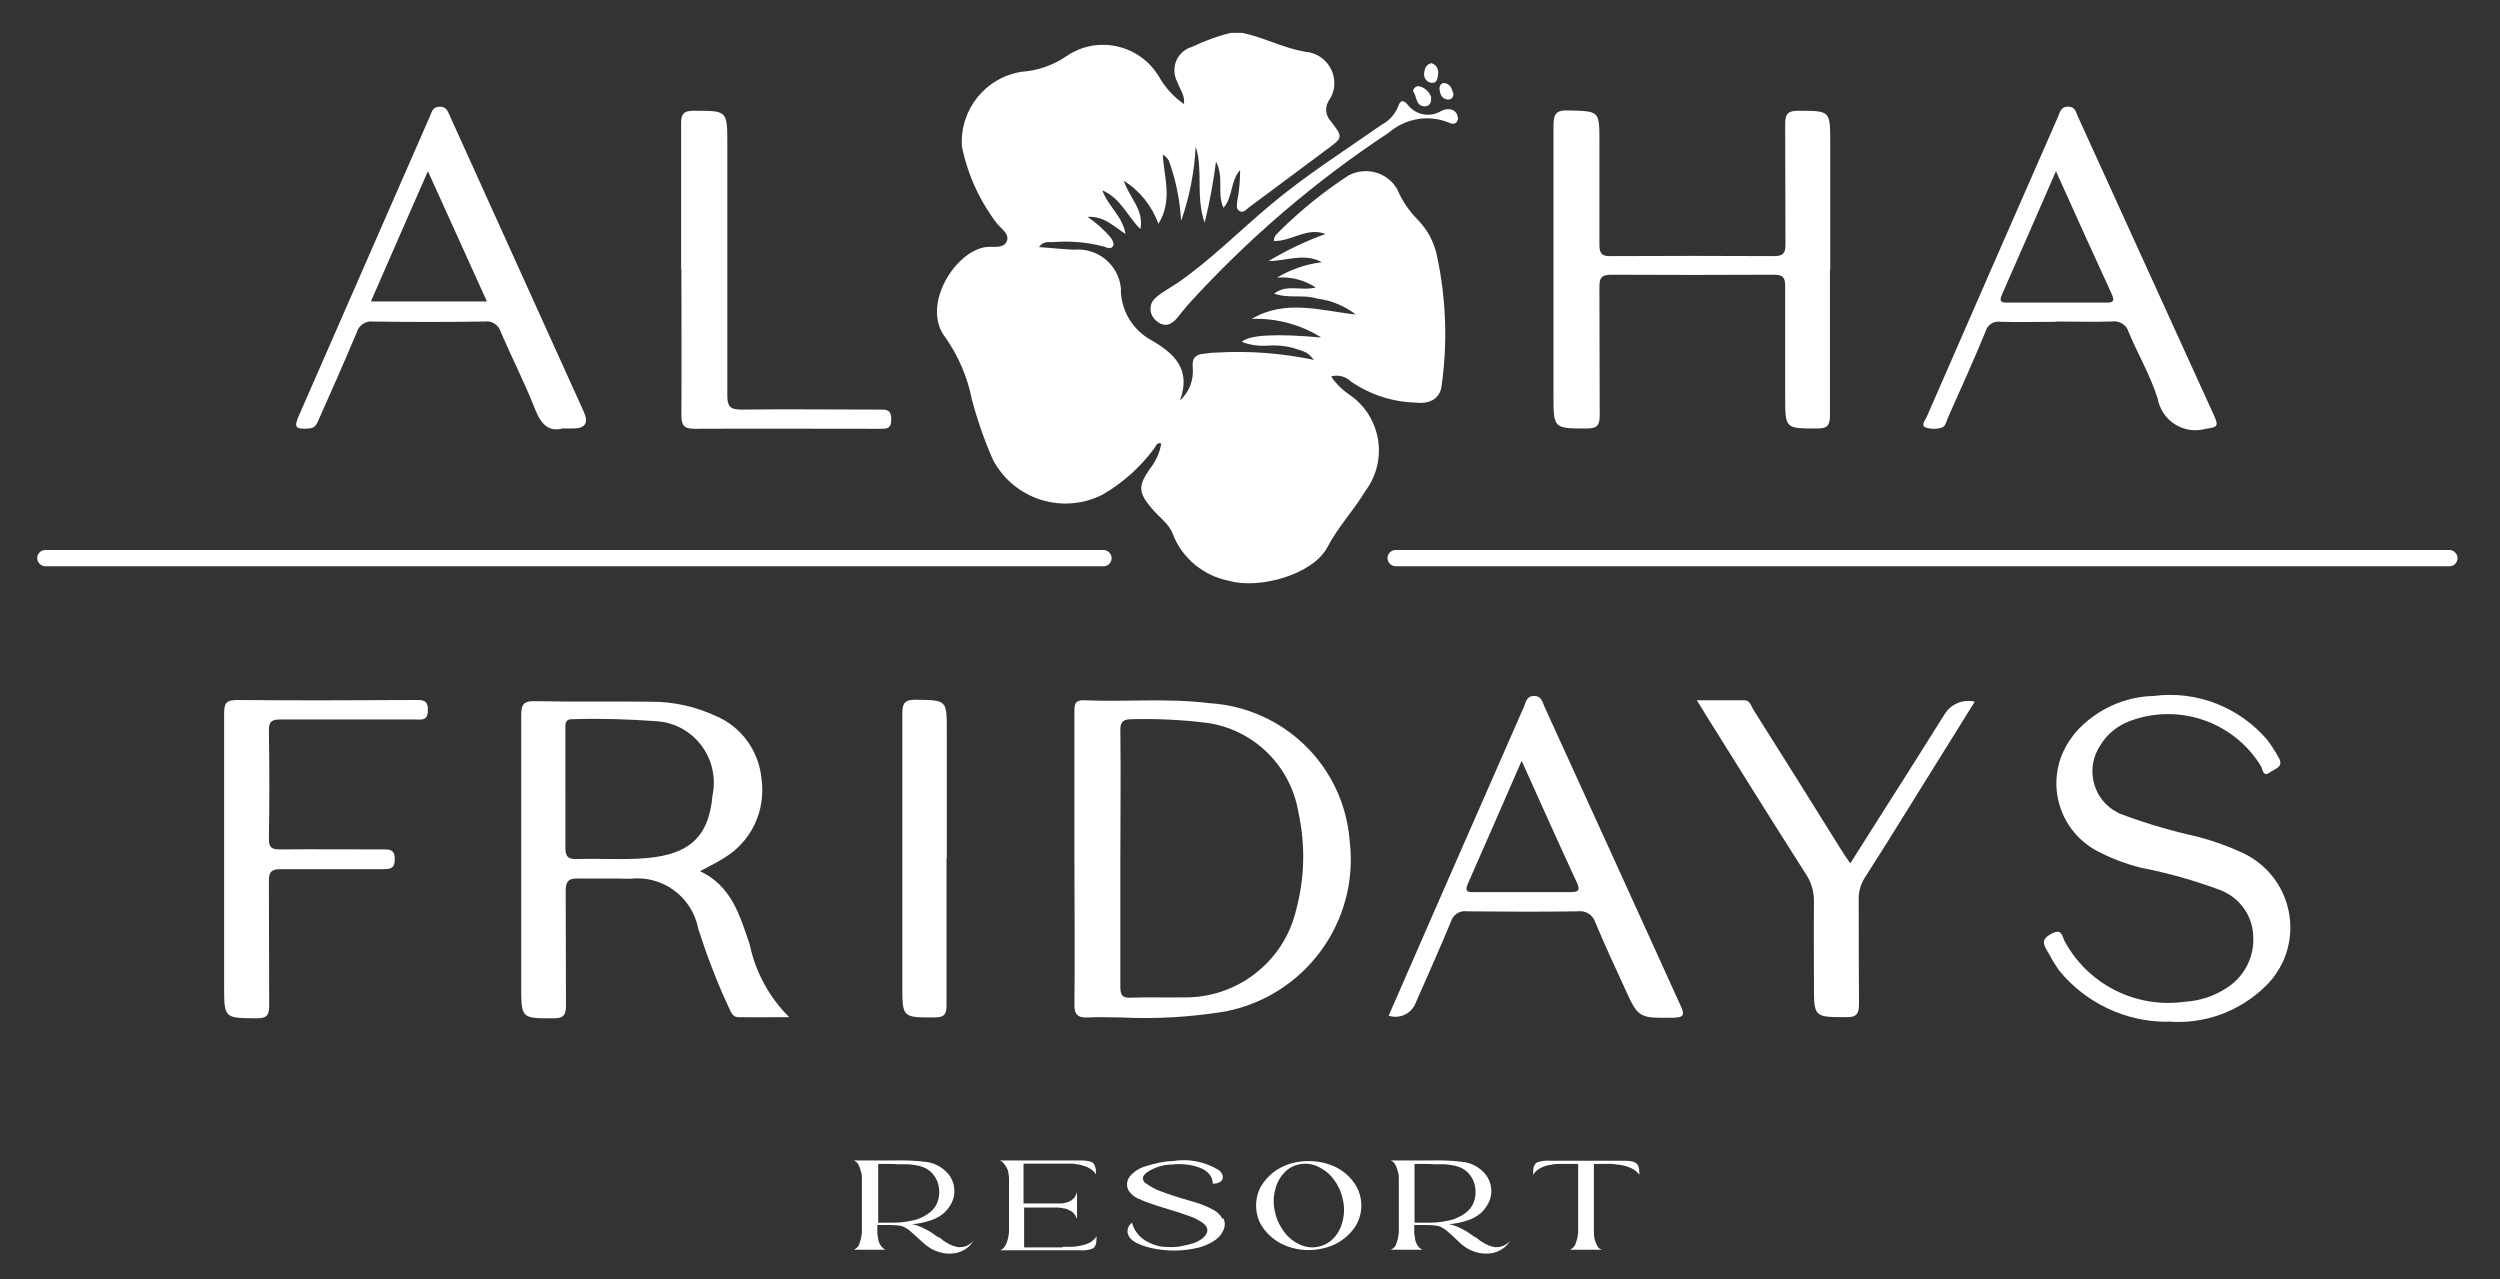
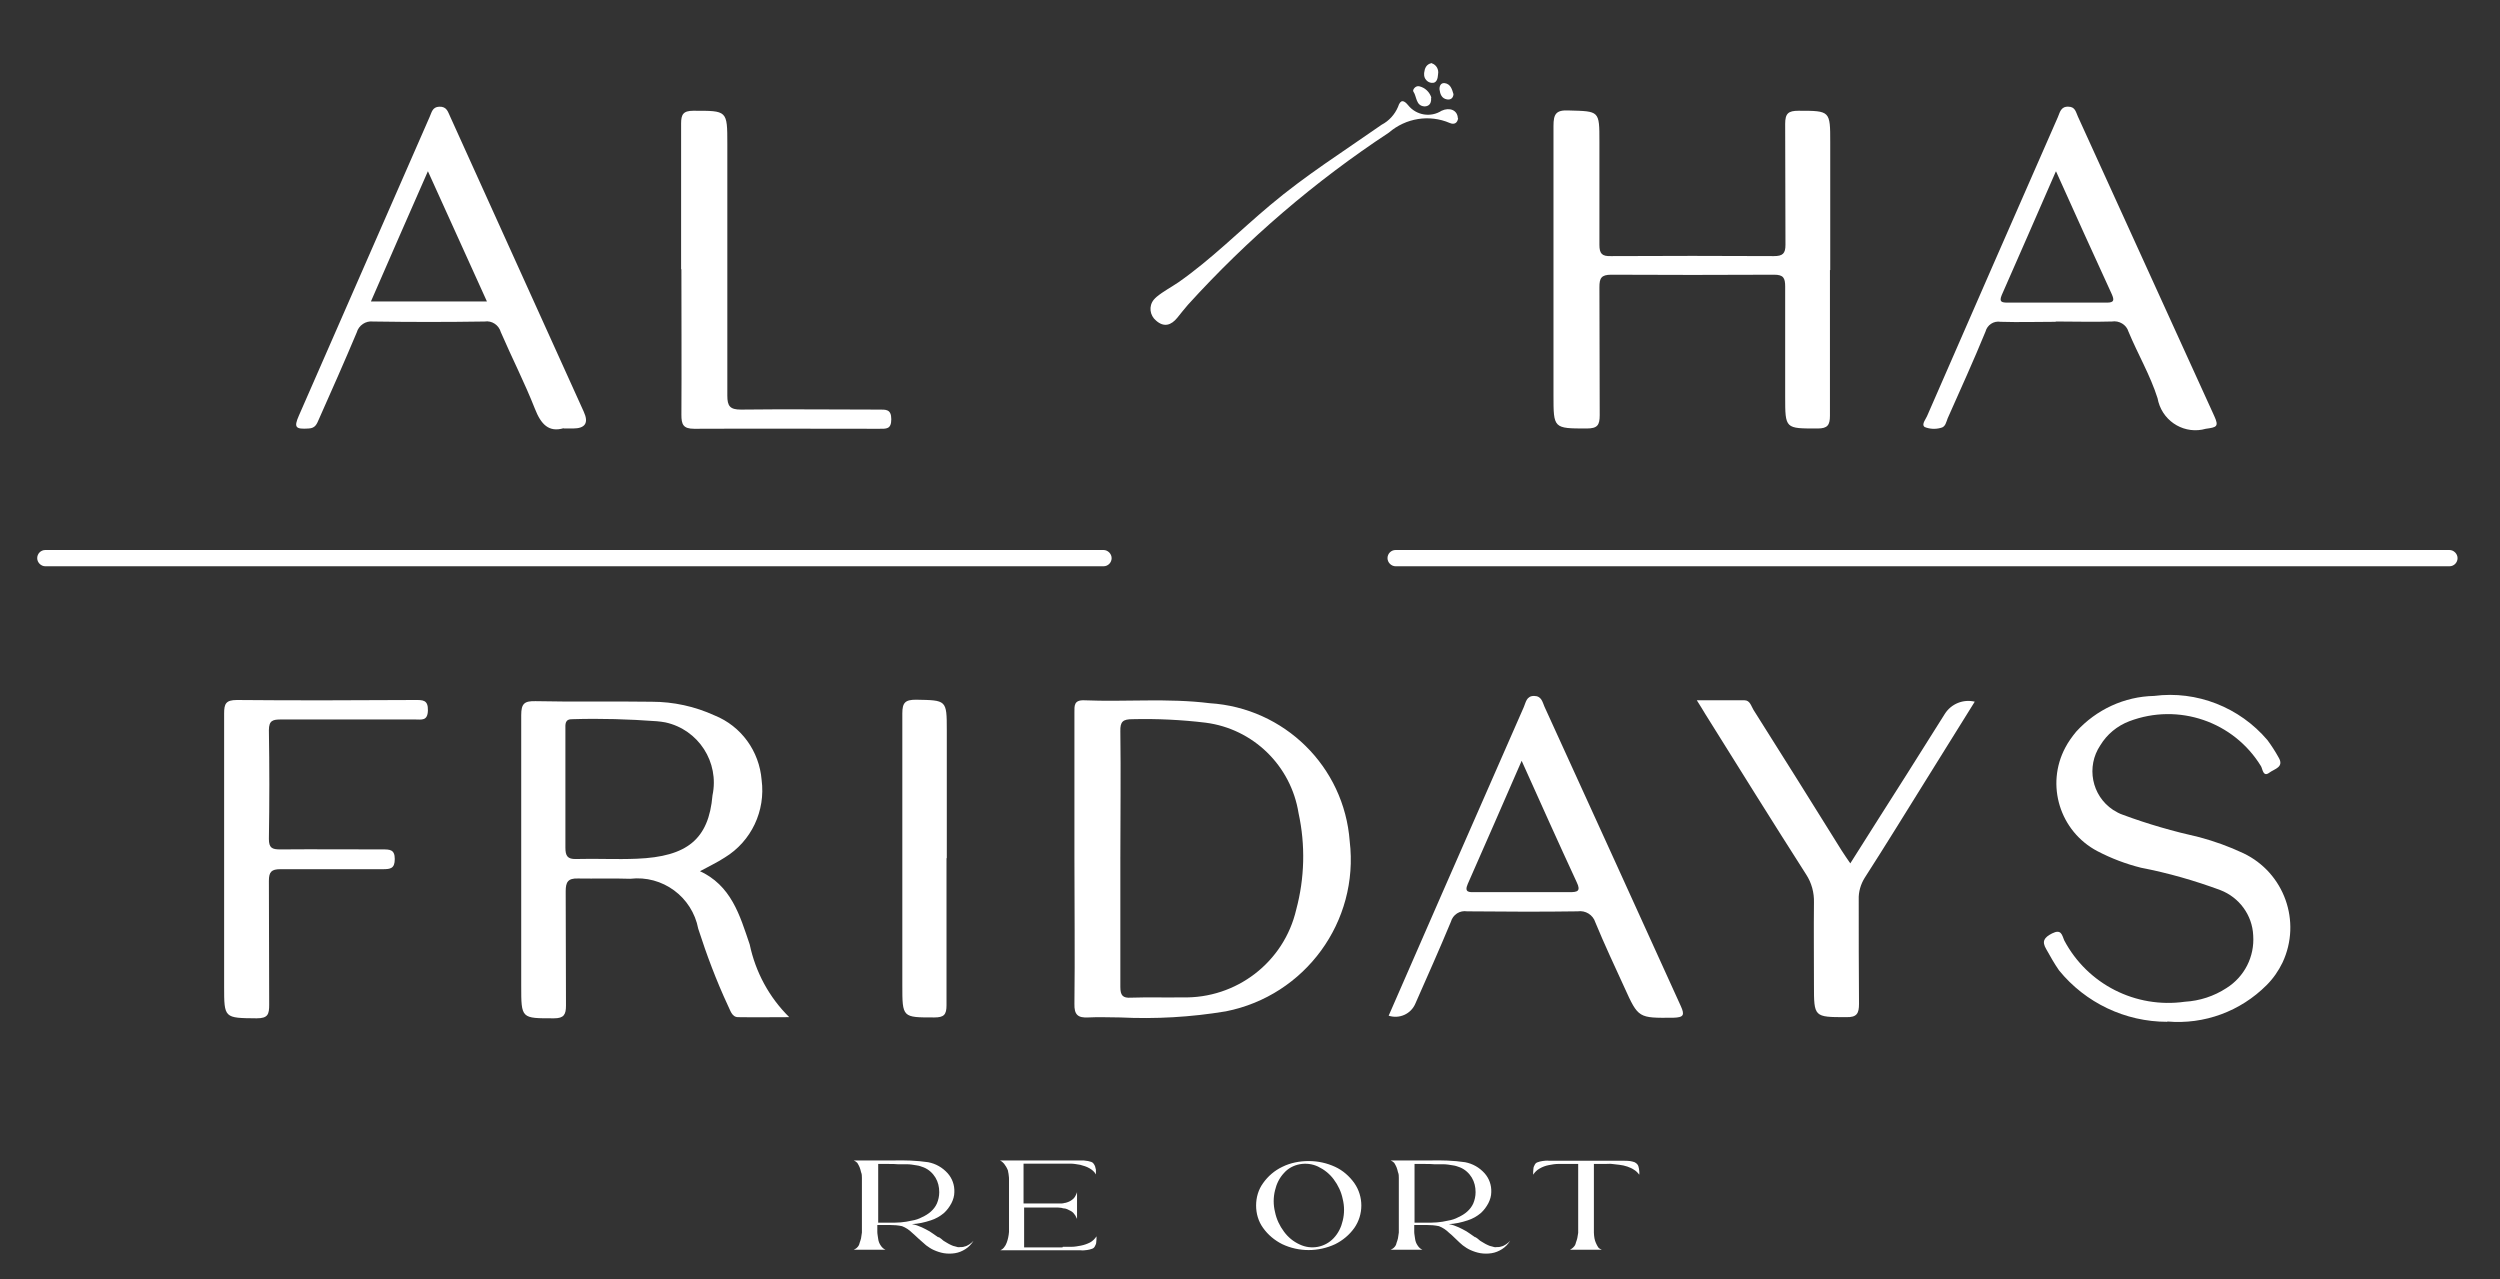
<svg xmlns="http://www.w3.org/2000/svg" width="86" height="44" viewBox="0 0 86 44">
  <rect x="0" y="0" width="86" height="44" fill="#333333" stroke="none" />
  <rect width="86" height="44" style="fill: none;" />
  <path d="M24.04,29.95c1.12.5,1.41,1.54,1.75,2.54.2.95.67,1.82,1.36,2.5-.59,0-1.18.01-1.76,0-.22,0-.27-.25-.35-.4-.4-.86-.73-1.74-1.02-2.64-.21-1.1-1.23-1.85-2.34-1.72-.6-.02-1.2,0-1.8-.01-.34-.01-.42.12-.42.44.01,1.31,0,2.62.01,3.93,0,.31-.07.44-.41.44-1.13,0-1.13.02-1.13-1.12,0-3.1,0-6.21,0-9.31,0-.4.11-.49.5-.48,1.33.03,2.66,0,3.99.02.75,0,1.48.16,2.16.47.92.37,1.54,1.23,1.62,2.22.14,1.06-.35,2.11-1.27,2.67-.26.17-.54.3-.87.48h0ZM19.45,27.13c0,.68,0,1.36,0,2.03,0,.28.07.4.37.39.7-.02,1.39.02,2.09-.01,1.73-.07,2.47-.67,2.6-2.18.24-1.14-.48-2.26-1.62-2.51-.1-.02-.2-.03-.3-.04-.96-.07-1.92-.1-2.89-.07-.28-.01-.25.18-.25.35v2.03h0Z" style="fill: #fff;" />
  <path d="M36.96,29.52v-5.01c0-.23-.02-.43.33-.42,1.44.06,2.88-.08,4.32.1,2.57.16,4.63,2.18,4.82,4.75.33,2.76-1.53,5.31-4.26,5.85-1.2.2-2.42.27-3.64.21-.36,0-.73-.02-1.09,0s-.49-.09-.48-.47c.02-1.67,0-3.34,0-5.01h0ZM38.54,29.56c0,1.46,0,2.93,0,4.39,0,.29.08.39.37.37.58-.02,1.17,0,1.76-.01,1.86.05,3.5-1.21,3.92-3.02.29-1.08.32-2.22.08-3.32-.26-1.63-1.56-2.9-3.2-3.11-.83-.1-1.67-.14-2.51-.12-.33,0-.43.08-.42.42.02,1.46,0,2.93,0,4.39h0Z" style="fill: #fff;" />
  <path d="M74.55,35.15c-1.44,0-2.81-.65-3.72-1.77-.16-.23-.3-.48-.44-.73-.16-.27-.07-.4.2-.54.32-.16.34.05.42.24.8,1.51,2.46,2.35,4.15,2.11.51-.03,1-.19,1.43-.47.62-.39.97-1.08.92-1.81-.03-.7-.48-1.31-1.13-1.56-.89-.33-1.8-.59-2.73-.77-.52-.13-1.02-.32-1.5-.57-1.29-.68-1.79-2.28-1.1-3.57.1-.19.23-.37.37-.54.69-.76,1.66-1.21,2.68-1.23,1.47-.19,2.94.39,3.9,1.52.14.19.27.39.38.59.21.34-.14.4-.3.52-.23.18-.24-.1-.3-.21-.94-1.54-2.84-2.19-4.53-1.55-.42.16-.77.45-1,.83-.49.73-.3,1.73.44,2.22.11.07.22.13.34.17.86.32,1.74.57,2.63.77.52.14,1.02.32,1.51.55,1.41.67,2.01,2.35,1.35,3.76-.14.29-.32.55-.55.78-.9.9-2.14,1.36-3.41,1.25h0Z" style="fill: #fff;" />
  <path d="M47.77,34.94c.61-1.4,1.22-2.8,1.83-4.19.94-2.14,1.88-4.29,2.82-6.43.07-.16.09-.38.35-.38s.29.21.36.37c1.57,3.43,3.13,6.87,4.69,10.3.14.31.1.39-.26.4-1.2.01-1.2.02-1.68-1.04-.34-.74-.69-1.49-1-2.24-.08-.26-.34-.42-.61-.38-1.27.02-2.53.01-3.8,0-.25-.04-.49.11-.56.36-.39.94-.81,1.88-1.22,2.81-.15.36-.55.54-.92.42h0ZM52.35,26.16c-.65,1.49-1.25,2.87-1.86,4.25-.13.3.06.28.24.28h3.27c.26,0,.39-.03.24-.34-.63-1.36-1.24-2.72-1.9-4.19h0Z" style="fill: #fff;" />
  <path d="M7.71,29.51c0-1.65,0-3.31,0-4.97,0-.33.06-.46.44-.46,2.04.02,4.09.01,6.13,0,.26,0,.45-.01.44.36s-.22.31-.44.31c-1.53,0-3.07,0-4.61,0-.28,0-.42.03-.42.37.02,1.25.02,2.49,0,3.74,0,.31.11.36.39.36,1.17-.01,2.34,0,3.52,0,.25,0,.42,0,.42.33s-.15.35-.41.35c-1.17,0-2.34,0-3.52,0-.31,0-.4.09-.4.4.01,1.42,0,2.84.01,4.26,0,.33-.04.47-.43.47-1.12-.01-1.12,0-1.12-1.1v-4.4h0Z" style="fill: #fff;" />
  <path d="M67.93,24.14c-.56.9-1.1,1.77-1.65,2.65-.71,1.14-1.41,2.28-2.13,3.4-.14.22-.22.49-.21.75,0,1.2,0,2.4.01,3.59,0,.33-.07.47-.44.46-1.11,0-1.11,0-1.11-1.1,0-.95-.01-1.89,0-2.84.01-.34-.08-.68-.27-.97-1.17-1.83-2.32-3.68-3.47-5.52-.08-.13-.16-.27-.29-.47.59,0,1.11,0,1.64,0,.19,0,.23.2.31.33,1.02,1.61,2.03,3.23,3.04,4.85.08.13.17.25.29.43.66-1.05,1.3-2.05,1.94-3.06.44-.69.87-1.39,1.31-2.08.22-.35.64-.52,1.04-.42" style="fill: #fff;" />
  <path d="M32.56,29.53c0,1.68,0,3.37,0,5.05,0,.33-.09.42-.42.42-1.1,0-1.1.01-1.1-1.11,0-3.11,0-6.23,0-9.35,0-.37.1-.47.47-.47,1.05.02,1.06,0,1.06,1.05v4.39h0Z" style="fill: #fff;" />
  <path d="M62.95,9.29c0,1.67,0,3.34,0,5.01,0,.32-.08.44-.42.44-1.12,0-1.12.02-1.12-1.1,0-1.26,0-2.52,0-3.78,0-.3-.06-.41-.38-.41-1.87.01-3.73.01-5.6,0-.35,0-.41.12-.41.43.01,1.47,0,2.93.01,4.4,0,.35-.08.46-.45.46-1.14,0-1.14,0-1.14-1.14,0-3.09,0-6.18,0-9.27,0-.41.09-.55.52-.53,1.06.03,1.06,0,1.06,1.07,0,1.18,0,2.37,0,3.55,0,.31.09.4.4.39,1.87-.01,3.73-.01,5.6,0,.31,0,.4-.09.4-.39-.01-1.39,0-2.77-.01-4.16,0-.36.11-.45.46-.45,1.09,0,1.09,0,1.09,1.09v4.39Z" style="fill: #fff;" />
  <path d="M19.39,14.73c-.51.15-.78-.13-.99-.67-.35-.89-.79-1.75-1.17-2.63-.07-.25-.31-.41-.56-.37-1.28.02-2.56.02-3.84,0-.25-.03-.49.13-.56.38-.42,1-.86,1.99-1.3,2.98-.07.16-.12.31-.35.32-.45.03-.52-.03-.34-.44,1.5-3.43,3-6.86,4.5-10.28.07-.15.09-.34.33-.35.27-.01.3.19.38.35,1.53,3.38,3.06,6.76,4.59,10.14.18.39.05.58-.37.58h-.32,0ZM12.76,10.37h3.99l-2.03-4.48c-.67,1.53-1.31,2.98-1.96,4.48" style="fill: #fff;" />
  <path d="M70.72,11.07c-.63,0-1.27.02-1.9,0-.24-.04-.46.11-.52.34-.41,1-.86,1.99-1.3,2.98-.05.12-.07.3-.24.33-.18.05-.38.04-.55-.03-.13-.09.05-.28.1-.42,1.49-3.41,2.98-6.83,4.48-10.24.07-.16.1-.37.36-.36.24,0,.26.19.33.34,1.56,3.43,3.13,6.87,4.69,10.3.17.37.08.39-.29.44-.7.2-1.43-.21-1.63-.92-.01-.04-.02-.09-.03-.13-.25-.79-.68-1.52-1-2.29-.07-.24-.32-.39-.57-.35-.65.02-1.3,0-1.94,0h0ZM70.72,5.9c-.65,1.5-1.26,2.88-1.86,4.25-.1.24,0,.26.21.26,1.14,0,2.28,0,3.41,0,.25,0,.25-.09.17-.28-.63-1.37-1.25-2.74-1.92-4.23h0Z" style="fill: #fff;" />
  <path d="M23.43,9.26c0-1.67,0-3.34,0-5.01,0-.31.07-.44.42-.44,1.17,0,1.17-.02,1.17,1.15,0,2.88,0,5.77,0,8.65,0,.36.09.48.47.48,1.58-.02,3.16,0,4.75,0,.23,0,.42-.02.42.33s-.17.33-.42.33c-2.12,0-4.24-.01-6.36,0-.38,0-.44-.15-.44-.48.01-1.67,0-3.34,0-5.01h0Z" style="fill: #fff;" />
  <path d="M1.56,19.48h36.4c.16,0,.28-.13.28-.28s-.13-.28-.28-.28H1.56c-.16,0-.28.13-.28.28s.13.28.28.28" style="fill: #fff;" />
  <path d="M48.01,19.48h36.25c.16,0,.28-.13.28-.28s-.13-.28-.28-.28h-36.25c-.16,0-.28.13-.28.28s.13.28.28.28h0" style="fill: #fff;" />
-   <path d="M42.78,1.14c.72.16,1.37.51,2.11.64.59.04,1.04.54,1.01,1.14-.01.2-.08.39-.2.56-.13.22-.1.5.08.69.43.56.42.56-.15.98-.89.66-1.77,1.32-2.66,1.98-.1.07-.19.21-.33.13s-.08-.22-.08-.34c.07-.35.1-.71.1-1.07-.34.38-.24.91-.57,1.3-.24-.51.03-1.04-.26-1.59-.09.71-.22,1.41-.39,2.1-.32-.92-.04-1.8-.31-2.62-.04.87-.21,1.73-.5,2.56-.04-.71-.18-1.41-.42-2.07-.05-.09-.12-.16-.21-.21.04.78.35,1.57-.15,2.38-.22-.61-.64-1.14-1.19-1.48.19.59.7.99.57,1.66-.45-.44-.67-1.06-1.31-1.33.2.55.69.88.8,1.5-.43-.28-.74-.62-1.31-.59.3.2.58.45.81.73.06.1.13.2.05.3-.07.08-.18.04-.27,0-.58-.16-1.19-.21-1.79-.16-.15,0-.32-.04-.47.17.42.03.8.07,1.19.09.82-.08,1.55.51,1.63,1.33,0,.06,0,.12,0,.18.06.67.44,1.27,1.04,1.6.82.47,1.38,1.02.99,2.08.32-.29.48-.71.44-1.14-.03-.3.08-.45.38-.47.14-.02.28-.04.42-.04,1.13-.07,2.26.02,3.37.25-.23-.27-.24-.26-.75-.42-.28-.07-.56-.09-.85-.07-.3.02-.6-.02-.88-.13.25-.24,1.16-.29,2.73-.15-.71-.45-1.55-.67-2.39-.64,1.17-.69,2.38-.28,3.58-.15-.39-.3-.85-.49-1.34-.55-.47-.15-.97.01-1.47-.17.45-.34.93-.08,1.43-.21-.39-.26-.86-.38-1.33-.34.47-.28.99-.46,1.54-.53-.6-.33-1.21-.04-1.83-.04.62-.37,1.28-.69,1.96-.93-.64-.25-1.17.26-1.78.24,0-.18.13-.26.22-.36.72-.71,1.51-1.35,2.36-1.9.6-.31,1.34-.1,1.67.49.17.41.43.77.74,1.08.32.34.54.77.63,1.24.31,1.46.36,2.97.15,4.44-.05.41-.38.63-.88.57-.8-.02-1.57-.27-2.23-.72-.18-.18-.45-.25-.69-.18.16.24.36.44.59.6,1.07.7,1.38,2.13.68,3.21-.03.04-.06.09-.09.13-.4.67-.94,1.23-1.31,1.94-.5.94-2.35,1.45-3.38,1.15-.88-.17-1.62-.78-1.94-1.62-.13-.35-.48-.58-.72-.87-.46-.54-.47-.77-.08-1.34.21-.26.35-.56.41-.89-.17-.06-.18.09-.24.16-.48.65-1.09,1.2-1.79,1.6-1.37.69-3.04.16-3.76-1.2-.3-.68-.54-1.37-.73-2.09-.15-.76-.46-1.48-.9-2.11-.89-1.11.39-3.11,1.5-3.13.21,0,.5.04.6-.18.11-.25-.16-.42-.31-.59-.61-.79-1.03-1.7-1.23-2.68-.08-1.26.8-2.37,2.05-2.57.57-.04,1.11-.23,1.58-.56,1.03-.68,2.42-.39,3.1.65.01.02.03.04.04.06.21.38.51.71.87.96.04-.31-.15-.52-.23-.76-.22-.41-.07-.92.34-1.14.05-.03.1-.05.15-.06.44-.21.89-.38,1.36-.49h.39Z" style="fill: #fff;" />
  <path d="M50.16,4.06c-.02.17-.13.24-.29.17-.7-.3-1.51-.17-2.09.33-2.55,1.68-4.87,3.67-6.92,5.93-.12.14-.24.29-.36.44-.21.26-.46.34-.73.1-.22-.18-.26-.5-.08-.72.03-.04.07-.07.1-.1.23-.19.5-.33.75-.5,1.13-.79,2.1-1.77,3.15-2.65,1.21-1.02,2.54-1.86,3.84-2.77.25-.13.45-.35.56-.61.09-.28.21-.23.35-.06.28.35.78.43,1.15.19.28-.13.55-.02.56.26h0Z" style="fill: #fff;" />
  <path d="M49.23,3.36c.02.25-.12.3-.23.3-.3-.02-.26-.34-.38-.51-.04-.05.07-.22.21-.18.2.05.35.2.41.39h0Z" style="fill: #fff;" />
  <path d="M50,3.24c-.01.13-.09.2-.22.18-.19-.03-.24-.19-.26-.34-.01-.11.04-.24.18-.22.2.03.25.21.3.38h0Z" style="fill: #fff;" />
  <path d="M49.26,2.18c.15.05.24.21.21.37-.01.14-.04.32-.22.3-.15-.01-.27-.15-.26-.3,0-.01,0-.02,0-.04.02-.16.07-.3.26-.34h0Z" style="fill: #fff;" />
  <path d="M32.3,42.56c.06.04.1.07.13.1s.08.05.14.09c.05.03.1.06.15.08.04.02.09.04.15.05.05.02.1.03.16.02.05,0,.1,0,.15-.02.06-.01.11-.04.16-.07.06-.04.11-.08.15-.13-.07.12-.17.22-.28.29-.11.07-.23.12-.36.14-.13.02-.25.02-.38,0-.12-.02-.24-.06-.35-.11-.09-.04-.18-.1-.26-.16-.06-.05-.14-.12-.25-.22s-.18-.17-.23-.21c-.1-.1-.22-.18-.35-.23-.14-.03-.28-.04-.42-.04h-.43c0,.08,0,.16,0,.24,0,.07.02.15.03.24.01.08.04.16.09.23.04.06.09.11.16.14h-1.09s.09-.04.12-.08c.04-.04.07-.09.08-.15.02-.06.04-.11.05-.16.01-.07.02-.13.03-.2,0-.08,0-.15,0-.18v-1.52s0-.1,0-.18c0-.07,0-.13-.03-.2-.01-.06-.03-.11-.05-.17-.02-.05-.05-.1-.08-.15-.04-.04-.08-.06-.12-.08h1.34c.41-.01.81,0,1.22.06.26.05.49.18.67.38.16.18.24.41.23.65,0,.13-.04.26-.1.38-.07.13-.15.24-.26.34-.13.11-.29.2-.45.25-.21.07-.43.12-.65.13.12.02.23.06.34.11.09.04.18.09.27.14.07.05.17.11.29.2h0ZM30.61,42.06c.13,0,.25,0,.37-.01.13-.01.25-.03.38-.06.13-.02.25-.06.36-.12.11-.05.21-.11.3-.19.09-.08.16-.17.21-.28.05-.12.08-.25.08-.39,0-.18-.04-.35-.13-.5-.09-.15-.23-.28-.4-.35-.08-.03-.16-.06-.24-.07-.12-.02-.23-.04-.35-.04h-.31c-.07-.01-.19-.01-.38-.01h-.29v2.02h.4Z" style="fill: #fff;" />
  <path d="M36.56,42.89c.11,0,.21,0,.3,0,.11,0,.21-.02.32-.04.11-.02.22-.06.32-.11.09-.05.16-.12.22-.21,0,.07,0,.14-.01.21,0,.05-.03.1-.05.14-.02.04-.06.07-.1.08-.05.02-.1.03-.16.04-.08.01-.15.02-.23.01h-2.76c.05-.02.1-.06.13-.1.04-.05.07-.1.09-.16.02-.06.04-.11.05-.17.02-.07.02-.13.03-.2,0-.08,0-.14,0-.18v-1.64s0-.09-.01-.13c0-.03-.01-.07-.02-.12,0-.04-.02-.08-.04-.12-.01-.03-.04-.07-.06-.1-.02-.04-.05-.07-.08-.1-.03-.03-.06-.05-.1-.07h2.69c.06,0,.13,0,.19,0l.15.02s.08.02.11.03c.03.01.06.03.08.06.02.03.04.06.05.09.01.04.02.08.03.12,0,.05,0,.11,0,.16-.05-.09-.13-.16-.22-.21-.1-.06-.21-.09-.32-.12-.12-.02-.23-.04-.32-.04s-.19,0-.3,0h-1.33v1.37h1.2s.08,0,.11,0c.03,0,.07-.01.11-.02.04,0,.07-.02.11-.03.03-.01.07-.03.1-.05.03-.02.06-.04.09-.07.03-.03.05-.06.07-.1.02-.04.04-.08.05-.12v.92s-.04-.08-.06-.12c-.02-.03-.05-.06-.07-.09-.03-.03-.06-.05-.1-.07l-.1-.05s-.07-.03-.11-.03c-.05,0-.08-.02-.1-.02-.04,0-.07-.01-.11-.01h-1.17v1.37h1.33-.01Z" style="fill: #fff;" />
-   <path d="M42.08,41.9c.07.14.07.29,0,.43-.07.15-.18.27-.32.36-.21.13-.44.22-.68.26-.49.1-1,.09-1.49-.02-.13-.03-.25-.07-.38-.12-.09-.04-.17-.08-.25-.14-.05-.04-.1-.09-.13-.15-.05-.09-.06-.19-.02-.29.01-.04.03-.07.06-.1.02-.03.05-.05.07-.07.06.23.2.43.39.57.2.14.44.23.68.26.09,0,.19.01.3.01.12,0,.24-.01.36-.04.12-.02.25-.05.37-.09.11-.03.21-.09.3-.15.08-.06.14-.13.18-.22.04-.12-.01-.24-.17-.35-.14-.09-.29-.17-.45-.22-.19-.07-.4-.14-.6-.2s-.41-.12-.61-.19c-.19-.06-.37-.13-.54-.21-.12-.05-.23-.14-.31-.25-.1-.15-.09-.35.01-.49.14-.18.34-.31.56-.37.3-.1.62-.17.93-.18.54-.09,1.1.02,1.57.3.06.04.11.1.14.17.02.05.02.11,0,.16-.03.05-.07.09-.12.11-.06.03-.14.04-.21.04,0-.12-.04-.24-.12-.33-.09-.1-.2-.18-.33-.22-.14-.06-.3-.09-.45-.11-.17-.02-.33-.02-.5,0-.31,0-.62.1-.88.28-.15.12-.16.24-.05.35,0,0,.01.01.02.01.15.11.31.2.49.27.21.08.42.15.64.22s.43.12.64.19c.19.06.38.14.56.24.14.07.25.18.32.32h0Z" style="fill: #fff;" />
  <path d="M44.11,40.14c.28-.14.6-.2.91-.2.32,0,.63.07.91.2.26.12.49.32.66.56.32.46.32,1.08,0,1.54-.17.24-.4.43-.66.56-.58.27-1.25.27-1.82,0-.26-.13-.49-.32-.66-.56-.16-.22-.24-.49-.24-.77,0-.28.08-.55.24-.77.17-.24.39-.43.66-.56M44.71,42.81c.4.19.87.1,1.17-.22.16-.17.26-.38.31-.6.06-.24.06-.5,0-.74-.05-.25-.16-.48-.31-.68-.14-.19-.33-.34-.54-.44-.19-.09-.41-.12-.63-.08-.21.04-.4.14-.54.3-.16.17-.26.38-.31.6-.06.24-.06.5,0,.74.05.25.16.48.31.68.14.19.32.34.54.44h0Z" style="fill: #fff;" />
  <path d="M50.76,42.56c.06.04.1.07.13.1s.08.05.14.09c.05.03.1.06.15.08.04.02.09.04.15.05.05.02.1.03.16.02.05,0,.1,0,.15-.02.06-.01.11-.04.16-.07.06-.04.11-.08.15-.13-.07.12-.17.22-.28.29-.11.07-.23.12-.36.14-.13.02-.25.02-.38,0-.12-.02-.24-.06-.35-.11-.09-.04-.18-.1-.26-.16-.06-.05-.14-.12-.24-.22s-.18-.17-.23-.21c-.1-.1-.22-.18-.35-.23-.14-.03-.28-.04-.42-.04h-.43c0,.08,0,.16,0,.24,0,.07.02.15.03.24.01.08.04.16.09.23.04.06.09.11.16.14h-1.09s.09-.04.12-.08c.04-.04.07-.09.08-.15.02-.06.04-.11.05-.16.01-.07.02-.13.03-.2,0-.08,0-.15,0-.18v-1.52s0-.1,0-.18c0-.07,0-.13-.03-.2-.01-.06-.03-.11-.05-.17-.02-.05-.05-.1-.08-.15-.04-.04-.08-.06-.12-.08h1.34c.41-.01.81,0,1.22.06.26.05.49.18.67.38.16.18.24.41.23.65,0,.13-.04.26-.1.38-.07.13-.15.24-.26.34-.13.11-.29.2-.45.25-.21.07-.43.12-.65.13.12.02.23.06.34.11.09.04.18.09.27.14.07.05.17.11.29.2h0ZM49.06,42.06c.13,0,.25,0,.37-.01.13-.01.25-.03.38-.06.13-.02.25-.06.36-.12.11-.05.21-.11.3-.19.09-.08.16-.17.21-.28.05-.12.08-.25.08-.39,0-.18-.04-.35-.13-.5-.09-.15-.23-.28-.4-.35-.08-.03-.16-.06-.24-.07-.12-.02-.23-.04-.35-.04h-.31c-.07-.01-.19-.01-.38-.01h-.29v2.02h.4Z" style="fill: #fff;" />
  <path d="M55.24,39.93h.61c.07,0,.15,0,.22.01.05.01.11.02.16.04.04.02.08.05.1.08.03.04.04.09.05.14.01.07.02.14.01.21-.05-.07-.11-.13-.18-.17-.07-.05-.15-.08-.23-.11-.09-.03-.18-.05-.27-.06-.1-.01-.19-.02-.26-.03s-.15,0-.23,0h-.39v2.18s0,.1,0,.18c0,.07.01.13.02.2.01.06.03.11.05.16.02.05.05.1.08.15.03.04.08.06.12.08h-1.09s.09-.05.12-.09c.04-.04.07-.09.08-.15.02-.06.04-.11.05-.16.01-.06.02-.12.03-.18,0-.07,0-.13,0-.17v-2.2h-.39c-.11,0-.21,0-.3,0-.11,0-.21.02-.32.04-.11.02-.22.06-.32.12-.09.05-.16.12-.22.21,0-.07,0-.14.01-.21,0-.05.03-.1.05-.14.02-.04.06-.07.1-.08.05-.02.1-.03.16-.04.07-.01.15-.02.23-.01h1.9Z" style="fill: #fff;" />
</svg>